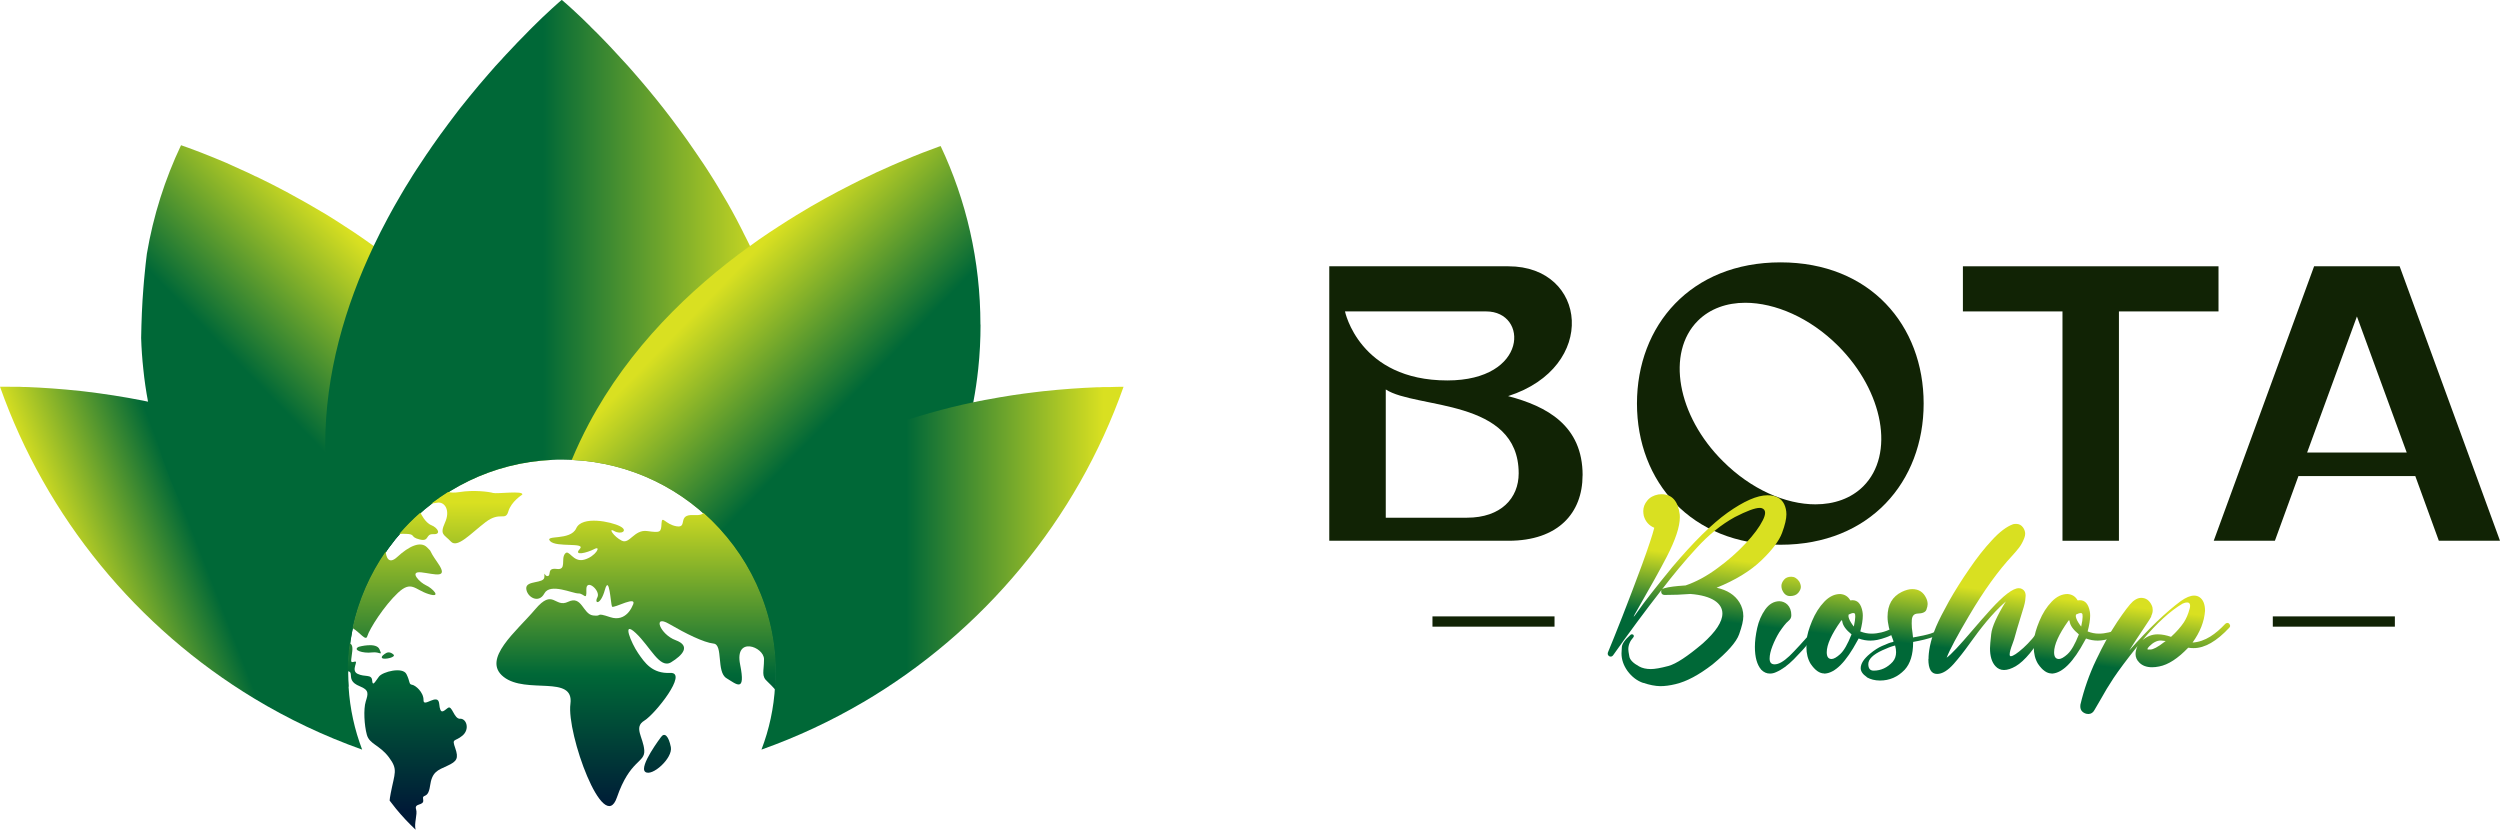
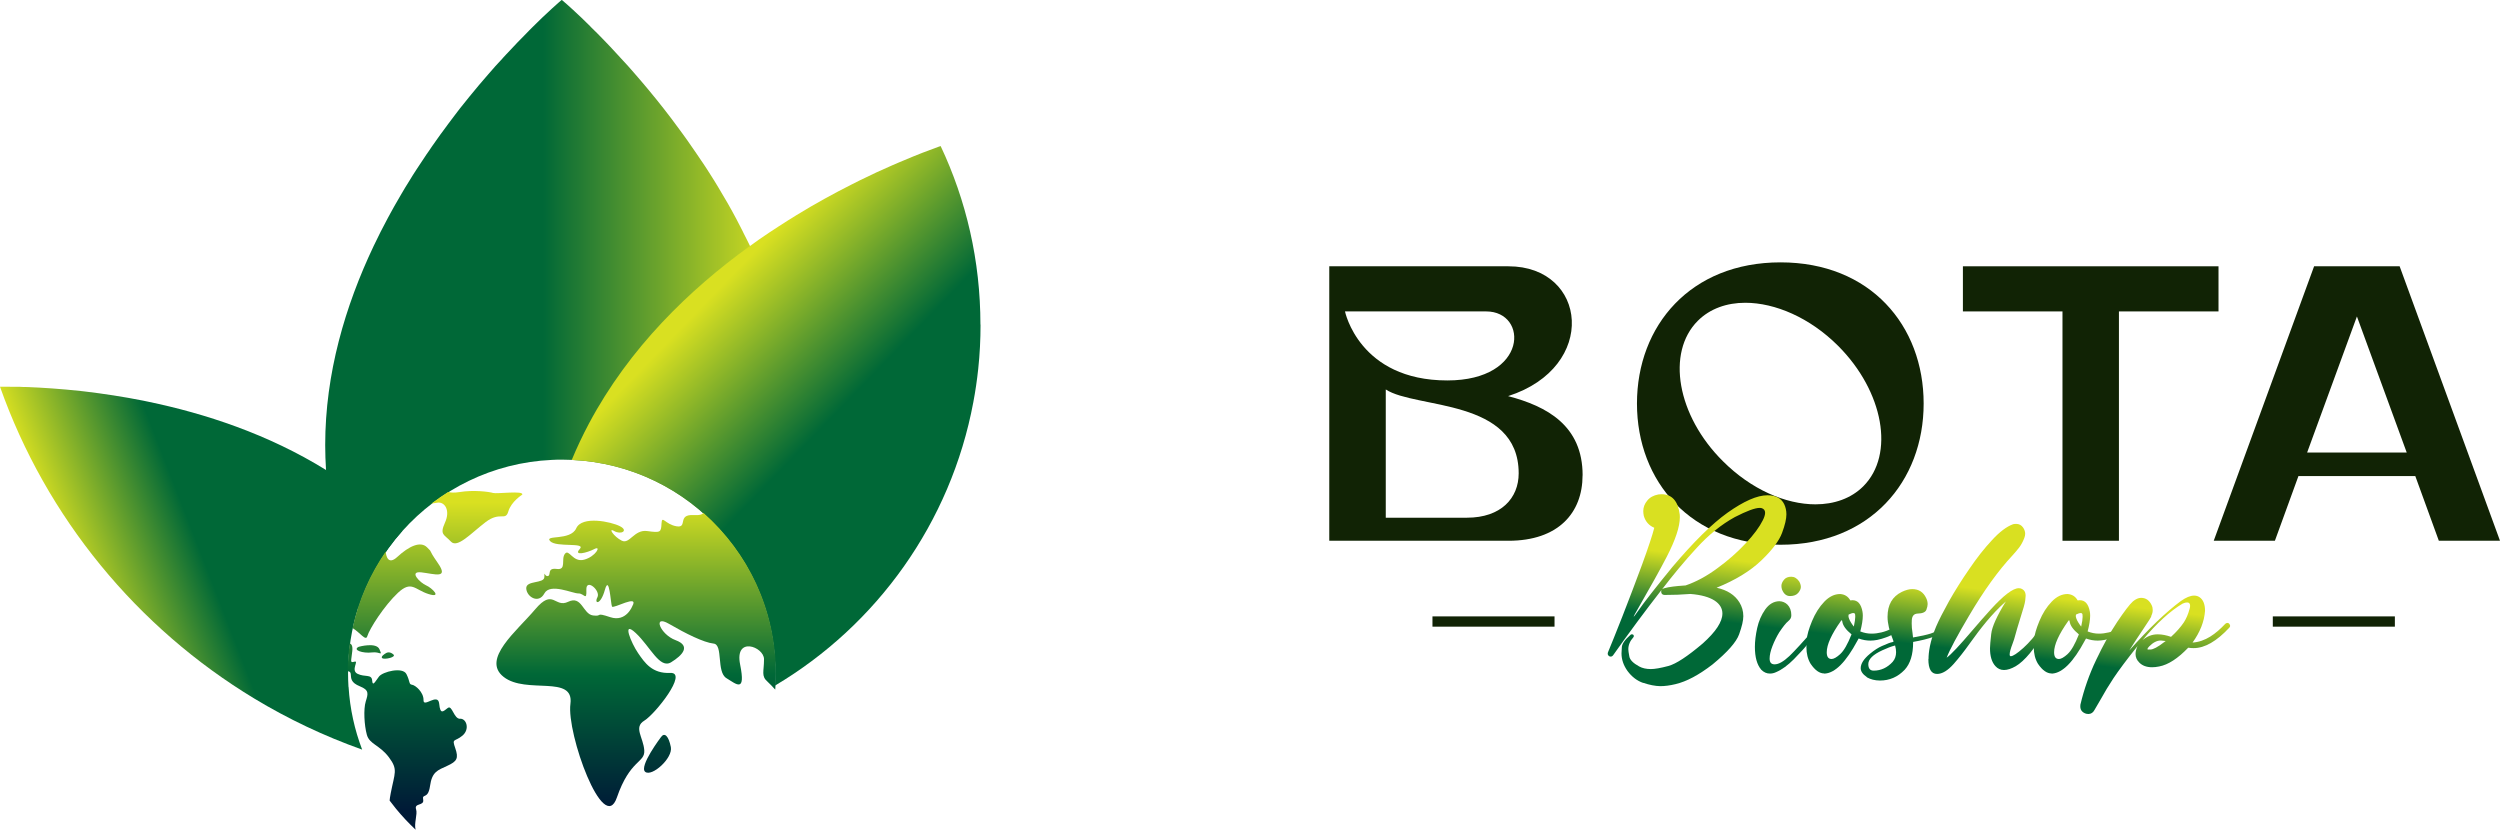
<svg xmlns="http://www.w3.org/2000/svg" xmlns:xlink="http://www.w3.org/1999/xlink" id="Layer_1" data-name="Layer 1" viewBox="0 0 477.01 158.33">
  <defs>
    <style>
      .cls-1 {
        fill: url(#linear-gradient-2);
      }

      .cls-2 {
        fill: url(#linear-gradient-17);
      }

      .cls-3 {
        fill: url(#linear-gradient-15);
      }

      .cls-4 {
        fill: url(#linear-gradient-18);
      }

      .cls-5 {
        fill: url(#linear-gradient-14);
      }

      .cls-6 {
        fill: url(#linear-gradient-20);
      }

      .cls-7 {
        fill: url(#linear-gradient-6);
      }

      .cls-8 {
        fill: url(#linear-gradient-11);
      }

      .cls-9 {
        fill: url(#linear-gradient-10);
      }

      .cls-10 {
        fill: url(#linear-gradient-16);
      }

      .cls-11 {
        fill: #112305;
      }

      .cls-12 {
        fill: url(#linear-gradient-5);
      }

      .cls-13 {
        fill: url(#linear-gradient-7);
      }

      .cls-14 {
        fill: url(#linear-gradient-9);
      }

      .cls-15 {
        fill: url(#linear-gradient-3);
      }

      .cls-16 {
        fill: url(#linear-gradient);
      }

      .cls-17 {
        fill: url(#linear-gradient-19);
      }

      .cls-18 {
        fill: url(#linear-gradient-4);
      }

      .cls-19 {
        fill: url(#linear-gradient-8);
      }

      .cls-20 {
        fill: url(#linear-gradient-12);
      }

      .cls-21 {
        fill: url(#linear-gradient-13);
      }
    </style>
    <linearGradient id="linear-gradient" x1="60.67" y1="60.06" x2="13.24" y2="41.65" gradientTransform="translate(0 158.33) scale(1 -1)" gradientUnits="userSpaceOnUse">
      <stop offset=".46" stop-color="#006837" />
      <stop offset=".95" stop-color="#d9e021" />
    </linearGradient>
    <linearGradient id="linear-gradient-2" x1="30.85" y1="59.95" x2="78.9" y2="106.35" gradientTransform="translate(0 158.33) scale(1 -1)" gradientUnits="userSpaceOnUse">
      <stop offset=".46" stop-color="#006837" />
      <stop offset=".95" stop-color="#d9e021" />
    </linearGradient>
    <linearGradient id="linear-gradient-3" x1="62.07" y1="100.29" x2="152.33" y2="100.29" gradientTransform="translate(0 158.33) scale(1 -1)" gradientUnits="userSpaceOnUse">
      <stop offset=".46" stop-color="#006837" />
      <stop offset=".95" stop-color="#d9e021" />
    </linearGradient>
    <linearGradient id="linear-gradient-4" x1="183.28" y1="60.09" x2="135.46" y2="106.27" gradientTransform="translate(0 158.33) scale(1 -1)" gradientUnits="userSpaceOnUse">
      <stop offset=".46" stop-color="#006837" />
      <stop offset=".95" stop-color="#d9e021" />
    </linearGradient>
    <linearGradient id="linear-gradient-5" x1="137.57" y1="49.92" x2="214.38" y2="49.92" gradientTransform="translate(0 158.33) scale(1 -1)" gradientUnits="userSpaceOnUse">
      <stop offset=".46" stop-color="#006837" />
      <stop offset=".95" stop-color="#d9e021" />
    </linearGradient>
    <linearGradient id="linear-gradient-6" x1="90.99" y1="-.96" x2="90.99" y2="65.79" gradientTransform="translate(0 158.33) scale(1 -1)" gradientUnits="userSpaceOnUse">
      <stop offset=".07" stop-color="#001a37" />
      <stop offset=".46" stop-color="#006837" />
      <stop offset=".95" stop-color="#d9e021" />
    </linearGradient>
    <linearGradient id="linear-gradient-7" x1="79.89" y1="-.96" x2="79.89" y2="65.79" gradientTransform="translate(0 158.33) scale(1 -1)" gradientUnits="userSpaceOnUse">
      <stop offset=".07" stop-color="#001a37" />
      <stop offset=".46" stop-color="#006837" />
      <stop offset=".95" stop-color="#d9e021" />
    </linearGradient>
    <linearGradient id="linear-gradient-8" x1="75.79" y1="-.96" x2="75.79" y2="65.79" gradientTransform="translate(0 158.33) scale(1 -1)" gradientUnits="userSpaceOnUse">
      <stop offset=".07" stop-color="#001a37" />
      <stop offset=".46" stop-color="#006837" />
      <stop offset=".95" stop-color="#d9e021" />
    </linearGradient>
    <linearGradient id="linear-gradient-9" x1="77.7" y1="-.96" x2="77.7" y2="65.79" gradientTransform="translate(0 158.33) scale(1 -1)" gradientUnits="userSpaceOnUse">
      <stop offset=".07" stop-color="#001a37" />
      <stop offset=".46" stop-color="#006837" />
      <stop offset=".95" stop-color="#d9e021" />
    </linearGradient>
    <linearGradient id="linear-gradient-10" x1="70.36" y1="-.96" x2="70.36" y2="65.79" gradientTransform="translate(0 158.33) scale(1 -1)" gradientUnits="userSpaceOnUse">
      <stop offset=".07" stop-color="#001a37" />
      <stop offset=".46" stop-color="#006837" />
      <stop offset=".95" stop-color="#d9e021" />
    </linearGradient>
    <linearGradient id="linear-gradient-11" x1="74" y1="-.96" x2="74" y2="65.79" gradientTransform="translate(0 158.33) scale(1 -1)" gradientUnits="userSpaceOnUse">
      <stop offset=".07" stop-color="#001a37" />
      <stop offset=".46" stop-color="#006837" />
      <stop offset=".95" stop-color="#d9e021" />
    </linearGradient>
    <linearGradient id="linear-gradient-12" x1="121.4" y1="-.96" x2="121.4" y2="65.79" gradientTransform="translate(0 158.33) scale(1 -1)" gradientUnits="userSpaceOnUse">
      <stop offset=".07" stop-color="#001a37" />
      <stop offset=".46" stop-color="#006837" />
      <stop offset=".95" stop-color="#d9e021" />
    </linearGradient>
    <linearGradient id="linear-gradient-13" x1="125.45" y1="-.96" x2="125.45" y2="65.79" gradientTransform="translate(0 158.33) scale(1 -1)" gradientUnits="userSpaceOnUse">
      <stop offset=".07" stop-color="#001a37" />
      <stop offset=".46" stop-color="#006837" />
      <stop offset=".95" stop-color="#d9e021" />
    </linearGradient>
    <linearGradient id="linear-gradient-14" x1="321.74" y1="29.24" x2="324.58" y2="53.42" xlink:href="#linear-gradient" />
    <linearGradient id="linear-gradient-15" x1="339.81" y1="27.12" x2="342.65" y2="51.29" xlink:href="#linear-gradient" />
    <linearGradient id="linear-gradient-16" x1="351.92" y1="25.69" x2="354.77" y2="49.87" xlink:href="#linear-gradient" />
    <linearGradient id="linear-gradient-17" x1="361.96" y1="24.51" x2="364.8" y2="48.69" xlink:href="#linear-gradient" />
    <linearGradient id="linear-gradient-18" x1="377.67" y1="22.66" x2="380.51" y2="46.84" xlink:href="#linear-gradient" />
    <linearGradient id="linear-gradient-19" x1="394.71" y1="20.66" x2="397.56" y2="44.83" xlink:href="#linear-gradient" />
    <linearGradient id="linear-gradient-20" x1="409.77" y1="18.89" x2="412.62" y2="43.06" xlink:href="#linear-gradient" />
  </defs>
  <g>
    <path class="cls-16" d="m66.51,131.07c.26,4.19,1.16,8.21,2.59,11.96-7.22-2.57-14.11-5.84-20.57-9.74C26.17,119.78,8.84,98.79,0,73.79c.44,0,.89,0,1.36,0,.23,0,.48,0,.73.01.12,0,.25,0,.38,0,.22,0,.44,0,.68,0,.42,0,.85,0,1.28.04.25,0,.51.01.78.01,2.97.12,6.4.35,10.15.75.31.05.63.09.94.11,3.44.41,7.14.97,10.99,1.73h0c.31.06.63.14.95.2,10.9,2.26,22.94,6.2,33.97,13.04h0c3.21,1.98,6.32,4.22,9.29,6.72,1.85,1.55,3.61,3.18,5.28,4.87-3.77,4.22-6.69,9.23-8.45,14.76-1.25,3.91-1.92,8.08-1.92,12.41,0,.87.03,1.74.08,2.6Z" />
-     <path class="cls-1" d="m105.3,87.75c-11.31.52-21.43,5.65-28.5,13.55-3.77,4.22-6.69,9.23-8.45,14.76-1.25,3.91-1.92,8.08-1.92,12.41,0,.87.03,1.74.09,2.6-.29-.16-.58-.33-.87-.51-19.22-11.61-33.15-31.03-37.4-53.88-.39-2.07-.7-4.17-.91-6.28-.21-1.95-.35-3.92-.41-5.92.03-1.63.07-3.23.14-4.8.04-.78.07-1.57.12-2.33.05-.77.1-1.52.16-2.26.04-.49.09-1,.12-1.48.04-.48.09-.97.14-1.46.12-1.28.26-2.52.41-3.72,1.23-7.29,3.45-14.24,6.52-20.72.38.14.79.28,1.25.44.46.16.95.35,1.48.55.36.14.73.27,1.11.42.17.05.35.14.53.21,1.28.5,2.71,1.09,4.28,1.75.42.18.83.37,1.25.57h0c.46.2.93.41,1.39.63.95.42,1.94.87,2.95,1.38h.01s.02,0,.04,0c.5.25,1,.5,1.51.74,1.05.52,2.12,1.05,3.23,1.64.53.27,1.05.56,1.58.84.06.03.12.06.17.1.53.28,1.08.58,1.62.89.58.32,1.15.63,1.74.97,1.16.67,2.34,1.36,3.54,2.07,1.18.73,2.38,1.48,3.59,2.28h0c.61.39,1.22.8,1.83,1.2.6.42,1.22.83,1.83,1.25.6.42,1.22.85,1.83,1.3h0c11.48,8.26,23.01,19.4,30.7,33.86,1.19,2.3,2.29,4.61,3.26,6.96Z" />
    <path class="cls-15" d="m152.33,84.91c0,1.6-.05,3.21-.16,4.79h0c-.6,9.27-2.89,18.14-6.13,26.38-1.76-5.54-4.67-10.56-8.46-14.79-7.06-7.9-17.17-13.03-28.48-13.54-.63-.03-1.27-.05-1.91-.05s-1.27.01-1.9.05c-11.31.52-21.43,5.65-28.5,13.55-3.77,4.22-6.69,9.23-8.45,14.76-3.25-8.23-5.53-17.08-6.13-26.34h0c-.1-1.59-.16-3.2-.16-4.81,0-13.64,3.82-26.54,9.25-37.98.87-1.83,1.77-3.61,2.71-5.35.18-.33.37-.68.55-1.01.22-.42.46-.83.68-1.23.23-.41.47-.8.7-1.21.23-.41.47-.8.7-1.21.47-.8.94-1.6,1.44-2.37.23-.38.48-.77.71-1.16.25-.38.48-.76.73-1.13.48-.75.98-1.5,1.48-2.23.12-.19.25-.37.37-.56.12-.18.26-.37.38-.54.25-.37.48-.73.74-1.09s.49-.7.75-1.06c.25-.36.5-.71.75-1.06.25-.33.5-.68.75-1.01.25-.33.49-.68.74-1.01.25-.33.49-.67.75-1,.36-.48.72-.95,1.07-1.41.19-.23.36-.46.53-.69.19-.23.37-.44.55-.68.76-.96,1.53-1.91,2.28-2.8.23-.29.48-.58.71-.86.6-.7,1.2-1.39,1.78-2.07.12-.14.25-.27.36-.41.69-.8,1.37-1.58,2.05-2.28.07-.1.16-.19.25-.27.1-.1.19-.2.27-.31.17-.2.35-.38.52-.56.04-.04.1-.1.14-.14.05-.05.1-.1.14-.15,1.28-1.38,2.48-2.64,3.6-3.75.18-.19.37-.38.54-.56.17-.18.36-.35.53-.53.17-.17.33-.33.51-.5.49-.48.96-.94,1.39-1.36,1.47-1.38,2.55-2.38,3.18-2.92.12-.1.22-.2.31-.27.12-.11.22-.18.25-.2,0,0,.01,0,.01,0,0,0,1.42,1.18,3.75,3.4.28.29.59.58.91.89.07.07.16.14.23.22.07.09.16.16.25.25h.01c.16.16.33.33.5.52.35.33.72.7,1.1,1.08.43.42.87.88,1.33,1.36.77.78,1.55,1.63,2.38,2.53.31.32.62.65.92,1,.07.09.16.18.25.27.68.71,1.36,1.49,2.05,2.28.47.53.94,1.06,1.41,1.63.35.41.7.8,1.04,1.23.14.16.27.32.4.48.25.29.48.58.73.89.25.3.49.59.74.9.98,1.21,1.97,2.48,2.97,3.8.25.33.49.67.74,1,.26.33.51.68.75,1.01.26.33.51.67.74,1.01.27.35.52.7.76,1.06.49.7.99,1.41,1.49,2.15.12.17.25.36.37.54.12.19.26.37.38.56.12.17.25.35.37.55.12.18.26.37.38.55.49.75.99,1.49,1.47,2.27.23.39.48.78.73,1.16.25.39.48.78.71,1.17,1.2,1.98,2.37,4.01,3.47,6.09.22.42.44.85.65,1.26.16.31.33.63.49.95.07.16.16.32.23.48.42.79.8,1.59,1.2,2.4h0c2.71,5.73,5.03,11.81,6.66,18.17,1.66,6.37,2.61,13.01,2.61,19.83Z" />
    <path class="cls-18" d="m187.09,61.92c0,2.85-.14,5.69-.44,8.46-.23,2.15-.54,4.28-.94,6.38-4.3,22.99-18.42,42.52-37.83,54.05.05-.78.07-1.55.07-2.34,0-4.32-.68-8.48-1.92-12.38-1.76-5.54-4.67-10.56-8.46-14.79-7.06-7.9-17.17-13.03-28.48-13.54.97-2.34,2.07-4.66,3.28-6.94,7.69-14.46,19.2-25.58,30.68-33.86h.02c.6-.44,1.21-.88,1.81-1.3.62-.42,1.22-.84,1.84-1.25.6-.4,1.22-.8,1.83-1.2.6-.4,1.21-.79,1.81-1.16.55-.35,1.1-.68,1.64-1.02,3.64-2.23,7.17-4.15,10.45-5.81.53-.27,1.06-.54,1.59-.8,2.22-1.1,4.33-2.07,6.25-2.9.48-.21.95-.42,1.4-.6.91-.4,1.79-.76,2.61-1.09.41-.16.8-.31,1.18-.47h0c.18-.07.36-.16.53-.21,1.18-.46,2.22-.85,3.1-1.16.12-.05.25-.09.37-.12,4.88,10.34,7.59,21.88,7.59,34.07Z" />
-     <path class="cls-12" d="m214.38,73.79c-8.98,25.45-26.77,46.72-49.69,60.2,0,0-.01,0-.03.01-6.11,3.59-12.59,6.62-19.37,9.03,1.47-3.83,2.37-7.94,2.6-12.22.05-.78.07-1.55.07-2.34,0-4.32-.68-8.48-1.92-12.38-1.76-5.54-4.67-10.56-8.46-14.79,1.67-1.68,3.43-3.31,5.28-4.86,2.97-2.5,6.09-4.74,9.3-6.72h0c10.89-6.75,22.77-10.68,33.54-12.96.47-.1.92-.19,1.38-.28l.17-.02c.39-.1.79-.16,1.18-.23,3.16-.6,6.19-1.06,9.08-1.4.51-.07,1.02-.12,1.52-.18,3.74-.4,7.15-.63,10.14-.75.47,0,.92-.01,1.37-.05.23,0,.47,0,.7,0s.44,0,.68,0c.87-.04,1.7-.04,2.46-.05Z" />
    <path class="cls-7" d="m83.5,95.9c1.35-.17,2.48,1.46,1.4,3.83-1.07,2.36-.11,2.25,1.13,3.6s3.83-1.58,6.63-3.71c2.81-2.13,3.76-.11,4.33-2.03.56-1.91,2.65-3.2,2.65-3.2.4-.85-4.83-.11-5.56-.33-.73-.23-3.71-.62-6.41-.17-.98.16-1.67.11-2.16-.02-1.1.69-2.15,1.43-3.18,2.21.38-.05.78-.12,1.17-.17Z" />
-     <path class="cls-13" d="m76.2,101.87c.35-.01.76-.03,1.22-.01,2,.05.7.59,2.65,1.07,1.94.48,1.04-1.1,2.61-1.01,1.58.08.87-1.21-.37-1.71-1.23-.5-2.03-2.28-2.03-2.28-.02-.04-.06-.06-.11-.08-1.41,1.24-2.74,2.59-3.98,4.02Z" />
+     <path class="cls-13" d="m76.2,101.87Z" />
    <path class="cls-19" d="m81.48,104.43c-1.24-1.24-3.43-.24-5.67,1.83-1.75,1.62-2.14-.16-2.22-1.01-2.99,4.33-5.18,9.27-6.32,14.59,1.43.83,2.52,2.57,2.81,1.55.42-1.42,3.25-5.85,5.85-8.28,2.6-2.42,3.19-.59,5.85.24,2.66.83.65-1.18-.47-1.66-1.13-.47-3.43-2.78-.89-2.48s5.26,1.3,3.13-1.77-.83-1.77-2.07-3.01Z" />
    <path class="cls-14" d="m87.8,137.15c-1.22.04-1.52-2.7-2.36-2.07-.85.63-1.43,1.39-1.64-.8-.21-2.2-3.03.85-2.99-.68s-1.56-2.87-2.2-2.95-.33-.59-1.06-2.03c-.72-1.43-4.51-.46-5.23.46-.72.93-1.22,2.03-1.31.76s-1.39-.59-2.78-1.27c-1.39-.68.33-2.57-.59-2.32s-.63,0-.42-2.03c.11-1.04-.18-1.36-.49-1.44-.24,1.73-.37,3.49-.39,5.28.31.05.55.16.58.5.08.93,0,1.68,1.77,2.4s1.56,1.39,1.1,2.87c-.46,1.47-.29,4.56.21,6.37.5,1.81,2.45,1.94,4.21,4.3,1.77,2.36,1.1,2.91.33,6.91-.11.57-.17,1-.2,1.34.33.44.67.88,1.02,1.31.06.05.12.13.18.23,1.17,1.43,2.42,2.76,3.76,4.02-.34-1.21.4-2.95.09-3.89-.42-1.27,1.6-.59,1.35-1.85-.25-1.27.93.08,1.31-2.61.38-2.7,1.43-2.99,3.29-3.84s2.2-1.43,1.52-3.38-.13-1.14,1.35-2.36.81-3.29-.42-3.25Z" />
    <path class="cls-9" d="m68.49,123.4s3.33-.93,3.92.5c.59,1.43.17.38-1.47.59-1.64.21-3.84-.46-2.45-1.1Z" />
    <path class="cls-8" d="m73.55,124.68s-1.06.62-.59.92c.46.29,2.69-.21,2.11-.72s-1.11-.49-1.51-.2Z" />
    <path class="cls-20" d="m134.21,97.85c-.16.27-.57.5-1.92.43-3.12-.17-1.01,2.51-3.2,2.14-2.2-.37-2.78-2.22-2.87-.54-.08,1.68-.17,1.81-2.7,1.45s-3.38,2.59-4.89,1.83c-1.52-.76-2.7-2.57-1.43-1.83,1.27.74,2.78-.05,1.1-.92-1.68-.87-7.26-2.05-8.35.39-1.1,2.45-6.16,1.18-4.98,2.45,1.18,1.27,6.91.15,5.65,1.51s1.35.75,2.78,0,.25,1.45-1.94,2.03c-2.2.59-2.87-2.15-3.67-1.12s.38,3.14-1.56,2.89c-1.94-.25-1.01,1.18-1.68,1.35s-.68-1.18-.68.17-3.54.59-3.46,2.2,2.36,3.01,3.46.95c1.1-2.05,5.4.03,6.49,0,1.1-.03,1.6,1.58,1.52-.7s2.78.17,2.11,1.43c-.68,1.27.59,1.6,1.43-1.43.85-3.03,1.1,2.7,1.35,3.2.25.5,5.23-2.45,3.88-.08,0,0-1.18,3.12-4.21,2.11-3.03-1.01-1.35-.08-3.29-.33s-2.11-3.88-4.73-2.61-2.82-2.68-6.31,1.45c-3.48,4.13-10.31,9.52-6.01,12.89,4.3,3.38,13.49-.5,12.74,5.14-.76,5.65,6.33,25.22,8.86,17.88,2.53-7.34,5.4-6.58,5.23-9.02-.17-2.45-2.09-4.38,0-5.65s8.43-9.27,4.97-9.11c-3.46.17-4.89-1.94-6.16-3.8-1.27-1.85-3.2-6.41-.42-3.8s4.56,6.91,6.74,5.56c2.2-1.35,3.8-3.12.85-4.21s-4.47-4.98-1.27-3.12,6.66,3.58,8.52,3.77.5,5.42,2.45,6.6c1.94,1.18,3.71,2.87,2.61-2.61s4.56-3.38,4.56-1.01-.59,3.2.68,4.3c.44.39.99,1,1.46,1.5.07-1.02.12-2.05.12-3.1,0-12.2-5.36-23.15-13.84-30.63Z" />
    <path class="cls-21" d="m126.14,140.61s-4.29,5.65-3.03,6.66c1.26,1.01,5.31-2.61,4.89-4.73s-1.2-2.84-1.85-1.94Z" />
  </g>
  <g>
    <g>
      <path class="cls-11" d="m301.96,90.69c0,7.18-4.64,12.49-14.14,12.49h-34.19v-52.37h34.19c15.04,0,17.21,19.23-.07,24.77,7.41,1.94,14.22,5.61,14.22,15.11Zm-45.33-31.27s2.69,13.17,19.53,13.17c15.49,0,15.49-13.17,7.41-13.17h-26.94Zm33.14,30.9c0-14.37-19.68-12.27-25.36-16.01v24.47h15.49c6.51,0,9.87-3.74,9.87-8.46Z" />
      <path class="cls-11" d="m367.04,77c0,14.89-10.25,26.94-27.31,26.94s-27.39-12.04-27.39-26.94,10.25-26.94,27.39-26.94,27.31,12.05,27.31,26.94Zm-16.31-11c-5.39-5.39-12.04-8.23-17.73-8.23-3.52,0-6.73,1.12-9.05,3.44-6.06,6.06-3.97,18.1,4.79,26.79,5.39,5.39,11.97,8.23,17.65,8.23,3.59,0,6.81-1.13,9.13-3.44,6.06-6.06,3.89-18.1-4.79-26.79Z" />
      <path class="cls-11" d="m423.3,50.81v8.61h-19v43.76h-10.77v-43.76h-19v-8.61h48.78Z" />
      <path class="cls-11" d="m457.86,50.81l19.15,52.37h-11.67l-4.49-12.34h-22.3l-4.49,12.34h-11.67l19.15-52.37h16.31Zm1.35,35.53l-9.5-25.96-9.5,25.96h19Z" />
    </g>
    <g>
      <rect class="cls-11" x="433.66" y="117.61" width="23.29" height="1.96" />
      <rect class="cls-11" x="273.32" y="117.61" width="23.29" height="1.96" />
      <g>
        <path class="cls-5" d="m313.54,130.31c-1.18-.4-2.19-1.18-3.01-2.29-.76-1.07-1.14-2.19-1.14-3.35,0-.08.02-.46.06-1.14.02-.68.59-1.47,1.68-2.42.06-.06.15-.08.23-.08.25,0,.38.13.38.35,0,.06-.04.15-.1.23-.63.7-.95,1.45-.95,2.28,0,.23.06.68.19,1.35.1.65.74,1.3,1.88,1.92.61.34,1.37.5,2.23.5.74,0,1.85-.19,3.35-.59,1.47-.4,3.64-1.83,6.51-4.26,2.53-2.25,3.79-4.17,3.79-5.75,0-1.94-1.96-3.41-6.1-3.73-1.62.13-3.29.19-4.95.19-.42-.02-.63-.25-.63-.65,0-.1.02-.23.08-.33-3.18,4.08-6.25,8.23-9.24,12.47-.14.19-.29.27-.48.27s-.33-.08-.48-.27c-.06-.08-.08-.19-.08-.29s.02-.19.06-.29c.55-1.31,1.47-3.6,2.76-6.87,1.28-3.27,2.52-6.55,3.74-9.85,1.2-3.31,1.98-5.64,2.32-7.01-1.01-.42-1.68-1.18-2-2.27-.06-.31-.1-.63-.1-.91,0-.72.25-1.39.76-2,.48-.61,1.2-1.01,2.13-1.18.19-.02.38-.04.57-.04,2.02,0,3.18,1.3,3.5,3.89l.02.48c0,1.83-.84,4.36-2.53,7.62-1.3,2.5-3.1,5.73-5.35,9.64-.61,1.07-.93,1.64-.93,1.73.06,0,.31-.33.8-1.03,1.14-1.66,3.35-4.49,6.63-8.5,4.02-4.74,7.49-8.17,10.47-10.3,3.12-2.21,5.66-3.33,7.62-3.33,1.58,0,2.65.57,3.2,1.7.27.57.42,1.22.42,1.94,0,.87-.27,2.04-.83,3.54-.55,1.49-1.88,3.27-3.96,5.26-2.11,2.02-4.95,3.75-8.53,5.2,2.02.44,3.48,1.37,4.36,2.8.48.78.74,1.66.74,2.63,0,.83-.27,1.96-.8,3.45-.53,1.49-2.23,3.41-5.07,5.75-2.59,2-4.95,3.27-7.09,3.77-1.03.25-2,.38-2.9.38-.97-.02-2.04-.23-3.22-.63Zm4.76-18.25c.61-.11,1.24-.19,1.9-.25.65-.06,1.14-.08,1.43-.11,1.98-.68,3.98-1.75,6-3.24,2.02-1.47,3.83-3.05,5.41-4.74,1.58-1.68,2.67-3.16,3.31-4.45.29-.57.44-1.05.44-1.43,0-.44-.21-.72-.61-.87-.13-.04-.27-.06-.42-.06-.91,0-2.48.59-4.74,1.75-2.57,1.41-5.01,3.39-7.3,5.9-2.32,2.52-4.51,5.16-6.59,7.88.16-.14.57-.27,1.18-.38Z" />
        <path class="cls-3" d="m336.04,127.77c-.8-.95-1.2-2.38-1.2-4.34,0-1.08.15-2.28.44-3.6s.8-2.5,1.53-3.54c.74-1.03,1.62-1.55,2.69-1.58.61.02,1.14.25,1.55.65.48.48.74,1.16.74,2.02,0,.48-.15.76-.63,1.18-.38.29-.93.99-1.66,2.07-.48.78-.93,1.66-1.32,2.67-.35.91-.53,1.7-.53,2.36,0,.74.31,1.1.95,1.1.78,0,1.7-.53,2.82-1.58.99-.95,2.59-2.69,4.8-5.24.1-.1.21-.17.31-.17.23,0,.4.13.5.38.02.04.02.08.02.14,0,.1-.04.23-.15.35-.44.48-.93,1.03-1.47,1.68-.97,1.16-2.02,2.32-3.16,3.47-1.16,1.16-2.27,1.98-3.39,2.46-.4.19-.8.27-1.16.27-.62.01-1.19-.24-1.7-.76Zm3.96-15.33c-.06-.23-.1-.44-.1-.65,0-.4.17-.78.5-1.18.31-.38.78-.57,1.39-.57.57,0,1.08.29,1.51.91.21.38.31.74.31,1.05,0,.33-.17.72-.5,1.12-.34.4-.87.61-1.56.61-.7,0-1.22-.42-1.55-1.29Z" />
        <path class="cls-10" d="m348.08,128.5c-.91,0-1.77-.61-2.61-1.85-.53-.87-.8-1.94-.8-3.18,0-.17.02-.68.08-1.51.06-.83.38-1.98.99-3.45s1.39-2.71,2.34-3.7,1.96-1.47,3.03-1.47c.87.06,1.51.46,1.94,1.22.15-.02.27-.04.4-.04,1.03,0,1.66.74,1.92,2.19.04.23.06.48.06.76,0,.8-.17,1.81-.48,3.01.68.27,1.39.42,2.13.42,1.24,0,2.55-.31,3.91-.97.08-.04.17-.06.25-.06.23,0,.55.21.55.57,0,.17-.08.31-.27.42-1.05.57-2.17.99-3.35,1.24-.44.08-.87.13-1.28.13-.76,0-1.51-.13-2.25-.4-.02,0-.1.15-.25.44-2.17,4.04-4.23,6.12-6.19,6.25h-.11Zm3.05-3.71c.7-.63,1.41-1.88,2.15-3.75-1.07-.87-1.66-1.68-1.77-2.48-.02-.14-.06-.21-.1-.21s-.11.04-.17.15c-1.79,2.52-2.69,4.51-2.69,5.96,0,.87.31,1.28.93,1.28.39,0,.96-.31,1.66-.95Zm2.86-7.09c0-.06,0-.19-.02-.42-.02-.21-.13-.31-.35-.31s-.53.11-.89.29c-.02.08-.04.17-.04.27,0,.27.17.76.53,1.32.19.29.35.53.5.7.18-.84.27-1.45.27-1.85Z" />
        <path class="cls-2" d="m356.21,129.2c-.78-.53-1.18-1.1-1.18-1.7,0-.87.59-1.79,1.77-2.76.84-.7,1.6-1.18,2.27-1.47,1.05-.46,1.7-.72,1.98-.74.17-.06.25-.1.25-.13,0-.06-.08-.19-.1-.29-.7-1.7-1.05-3.18-1.05-4.42,0-2.3.91-3.87,2.73-4.76.74-.35,1.39-.53,1.98-.53,1.24,0,2.13.57,2.67,1.73.19.4.27.78.27,1.14,0,.29-.08.65-.25,1.1-.19.44-.74.68-1.66.7-.7.04-1.05.44-1.11,1.22l-.02.68c0,.57.04,1.16.15,1.75l.1.91c1.47-.25,2.59-.5,3.35-.74.95-.27,1.68-.78,2.25-1.47.1-.13.23-.19.33-.19.23,0,.35.15.35.42v.23c-.02.13-.21.35-.57.68-.76.65-2.46,1.35-5.69,1.92v.08c0,2.34-.55,4.08-1.62,5.24-1.31,1.37-2.88,2.05-4.72,2.05-.98-.01-1.8-.23-2.49-.62Zm4.94-2.95c.42-.48.63-1.1.63-1.81,0-.4-.06-.82-.19-1.28-.74.19-1.53.5-2.42.91-1.79.82-2.69,1.7-2.69,2.65,0,.82.34,1.24,1.01,1.24,1.41,0,2.63-.57,3.66-1.7Z" />
        <path class="cls-4" d="m367.97,125.72c0-1.16.25-3.31,1.45-6.17.53-1.24,1.35-2.84,2.46-4.84,1.12-1.98,2.4-4.02,3.85-6.12,1.43-2.11,2.88-3.96,4.36-5.54,1.45-1.58,2.8-2.59,4.02-3.03.19-.04.38-.06.57-.06.57,0,1.01.23,1.35.72.25.38.38.76.38,1.16,0,.27-.06.55-.17.82-.27.7-.57,1.26-.93,1.75-.36.48-.83,1.03-1.37,1.62-2.65,2.84-5.39,6.63-8.19,11.37-2.3,3.89-3.75,6.59-4.32,8.09.82-.57,2.44-2.32,4.9-5.2,1.16-1.37,2.32-2.69,3.49-3.98,2.46-2.71,4.26-4.08,5.37-4.08.13,0,.23.02.34.04.65.21.97.68.97,1.39,0,.1-.02.4-.08.91-.06.53-.38,1.68-.97,3.48-.35,1.12-.74,2.42-1.16,3.96-.06.19-.15.44-.27.76-.38.99-.57,1.68-.57,2.09,0,.23.06.35.21.35.42,0,1.22-.53,2.4-1.58,1.16-1.05,2.3-2.38,3.37-3.96.13-.17.27-.25.44-.25.21,0,.38.08.48.25.06.06.08.14.08.25,0,.08-.02.17-.08.27-2.15,3.64-4.06,5.94-5.75,6.93-.84.48-1.58.72-2.23.72s-1.2-.25-1.64-.74c-.7-.76-1.03-1.9-1.03-3.43,0-.44.08-1.35.23-2.71.15-1.37,1.08-3.43,2.8-6.21-2.78,2.44-4.97,5.35-6.85,7.96-1.12,1.58-2.15,2.88-3.1,3.96-1.14,1.28-2.19,1.92-3.18,1.92-1.12,0-1.66-.95-1.66-2.82Z" />
        <path class="cls-17" d="m391.46,128.5c-.91,0-1.77-.61-2.61-1.85-.53-.87-.8-1.94-.8-3.18,0-.17.02-.68.08-1.51.06-.83.38-1.98.99-3.45s1.39-2.71,2.34-3.7,1.96-1.47,3.03-1.47c.87.06,1.51.46,1.94,1.22.15-.02.27-.04.4-.04,1.03,0,1.66.74,1.92,2.19.04.23.06.48.06.76,0,.8-.17,1.81-.48,3.01.68.27,1.39.42,2.13.42,1.24,0,2.55-.31,3.91-.97.08-.04.17-.06.25-.06.23,0,.55.21.55.57,0,.17-.08.31-.27.42-1.05.57-2.17.99-3.35,1.24-.44.08-.87.13-1.28.13-.76,0-1.51-.13-2.25-.4-.02,0-.1.15-.25.44-2.17,4.04-4.23,6.12-6.19,6.25h-.11Zm3.05-3.71c.7-.63,1.41-1.88,2.15-3.75-1.07-.87-1.66-1.68-1.77-2.48-.02-.14-.06-.21-.1-.21s-.11.04-.17.15c-1.79,2.52-2.69,4.51-2.69,5.96,0,.87.31,1.28.93,1.28.39,0,.96-.31,1.66-.95Zm2.86-7.09c0-.06,0-.19-.02-.42-.02-.21-.13-.31-.35-.31s-.53.11-.89.29c-.02.08-.04.17-.04.27,0,.27.17.76.53,1.32.19.29.35.53.5.7.19-.84.27-1.45.27-1.85Z" />
        <path class="cls-6" d="m398.45,136.23c-.42,0-.8-.15-1.12-.44-.27-.25-.4-.59-.4-1.01l.02-.33c.7-2.95,1.7-5.81,3.03-8.59,1.32-2.78,2.65-5.18,3.98-7.18,1.35-2,2.34-3.33,3.01-3.93.53-.44,1.05-.68,1.55-.68.91,0,1.58.46,2.02,1.39.15.31.21.61.21.93,0,.35-.08.72-.27,1.08l.02.04c0,.17-.55,1.03-1.62,2.61-.85,1.24-1.7,2.57-2.61,4,3.79-4.26,7.07-7.39,9.83-9.43.99-.7,1.83-1.05,2.55-1.05.38,0,.72.1,1.01.29.72.48,1.07,1.37,1.07,2.63-.15,2.04-.95,4.04-2.38,6.04,2.42-.15,4.42-1.64,6.25-3.58.13-.1.25-.17.38-.17.23,0,.4.13.5.4.02.06.04.1.04.17,0,.12-.06.25-.17.35-2.42,2.59-4.67,3.89-6.8,3.89-.34,0-.68-.02-1.03-.08-2,2.08-3.83,3.26-5.54,3.58-.48.1-.93.15-1.35.15-1.03,0-1.85-.29-2.44-.89-.48-.46-.72-1.01-.72-1.64,0-.46.13-.97.38-1.51-2.09,2.61-3.6,4.65-4.57,6.1-.95,1.45-1.75,2.76-2.36,3.89-.4.7-.82,1.43-1.3,2.23-.25.46-.61.72-1.1.74h-.1Zm13.24-15.2c.82,0,1.66.17,2.55.48,1.03-.93,1.83-1.85,2.44-2.75.46-.7.84-1.58,1.12-2.65.06-.21.08-.38.08-.53,0-.42-.19-.63-.57-.63-.23,0-.5.06-.84.21-2.38,1.41-4.95,3.73-7.66,6.97.87-.74,1.84-1.1,2.88-1.1Zm-1.39,2.9c.53,0,1.41-.46,2.63-1.41l.29-.21c-.46-.06-.78-.1-.93-.1-.74,0-1.47.38-2.21,1.12-.23.23-.33.4-.33.53,0,.06.04.08.14.08l.21-.02.19.02Z" />
      </g>
    </g>
  </g>
</svg>